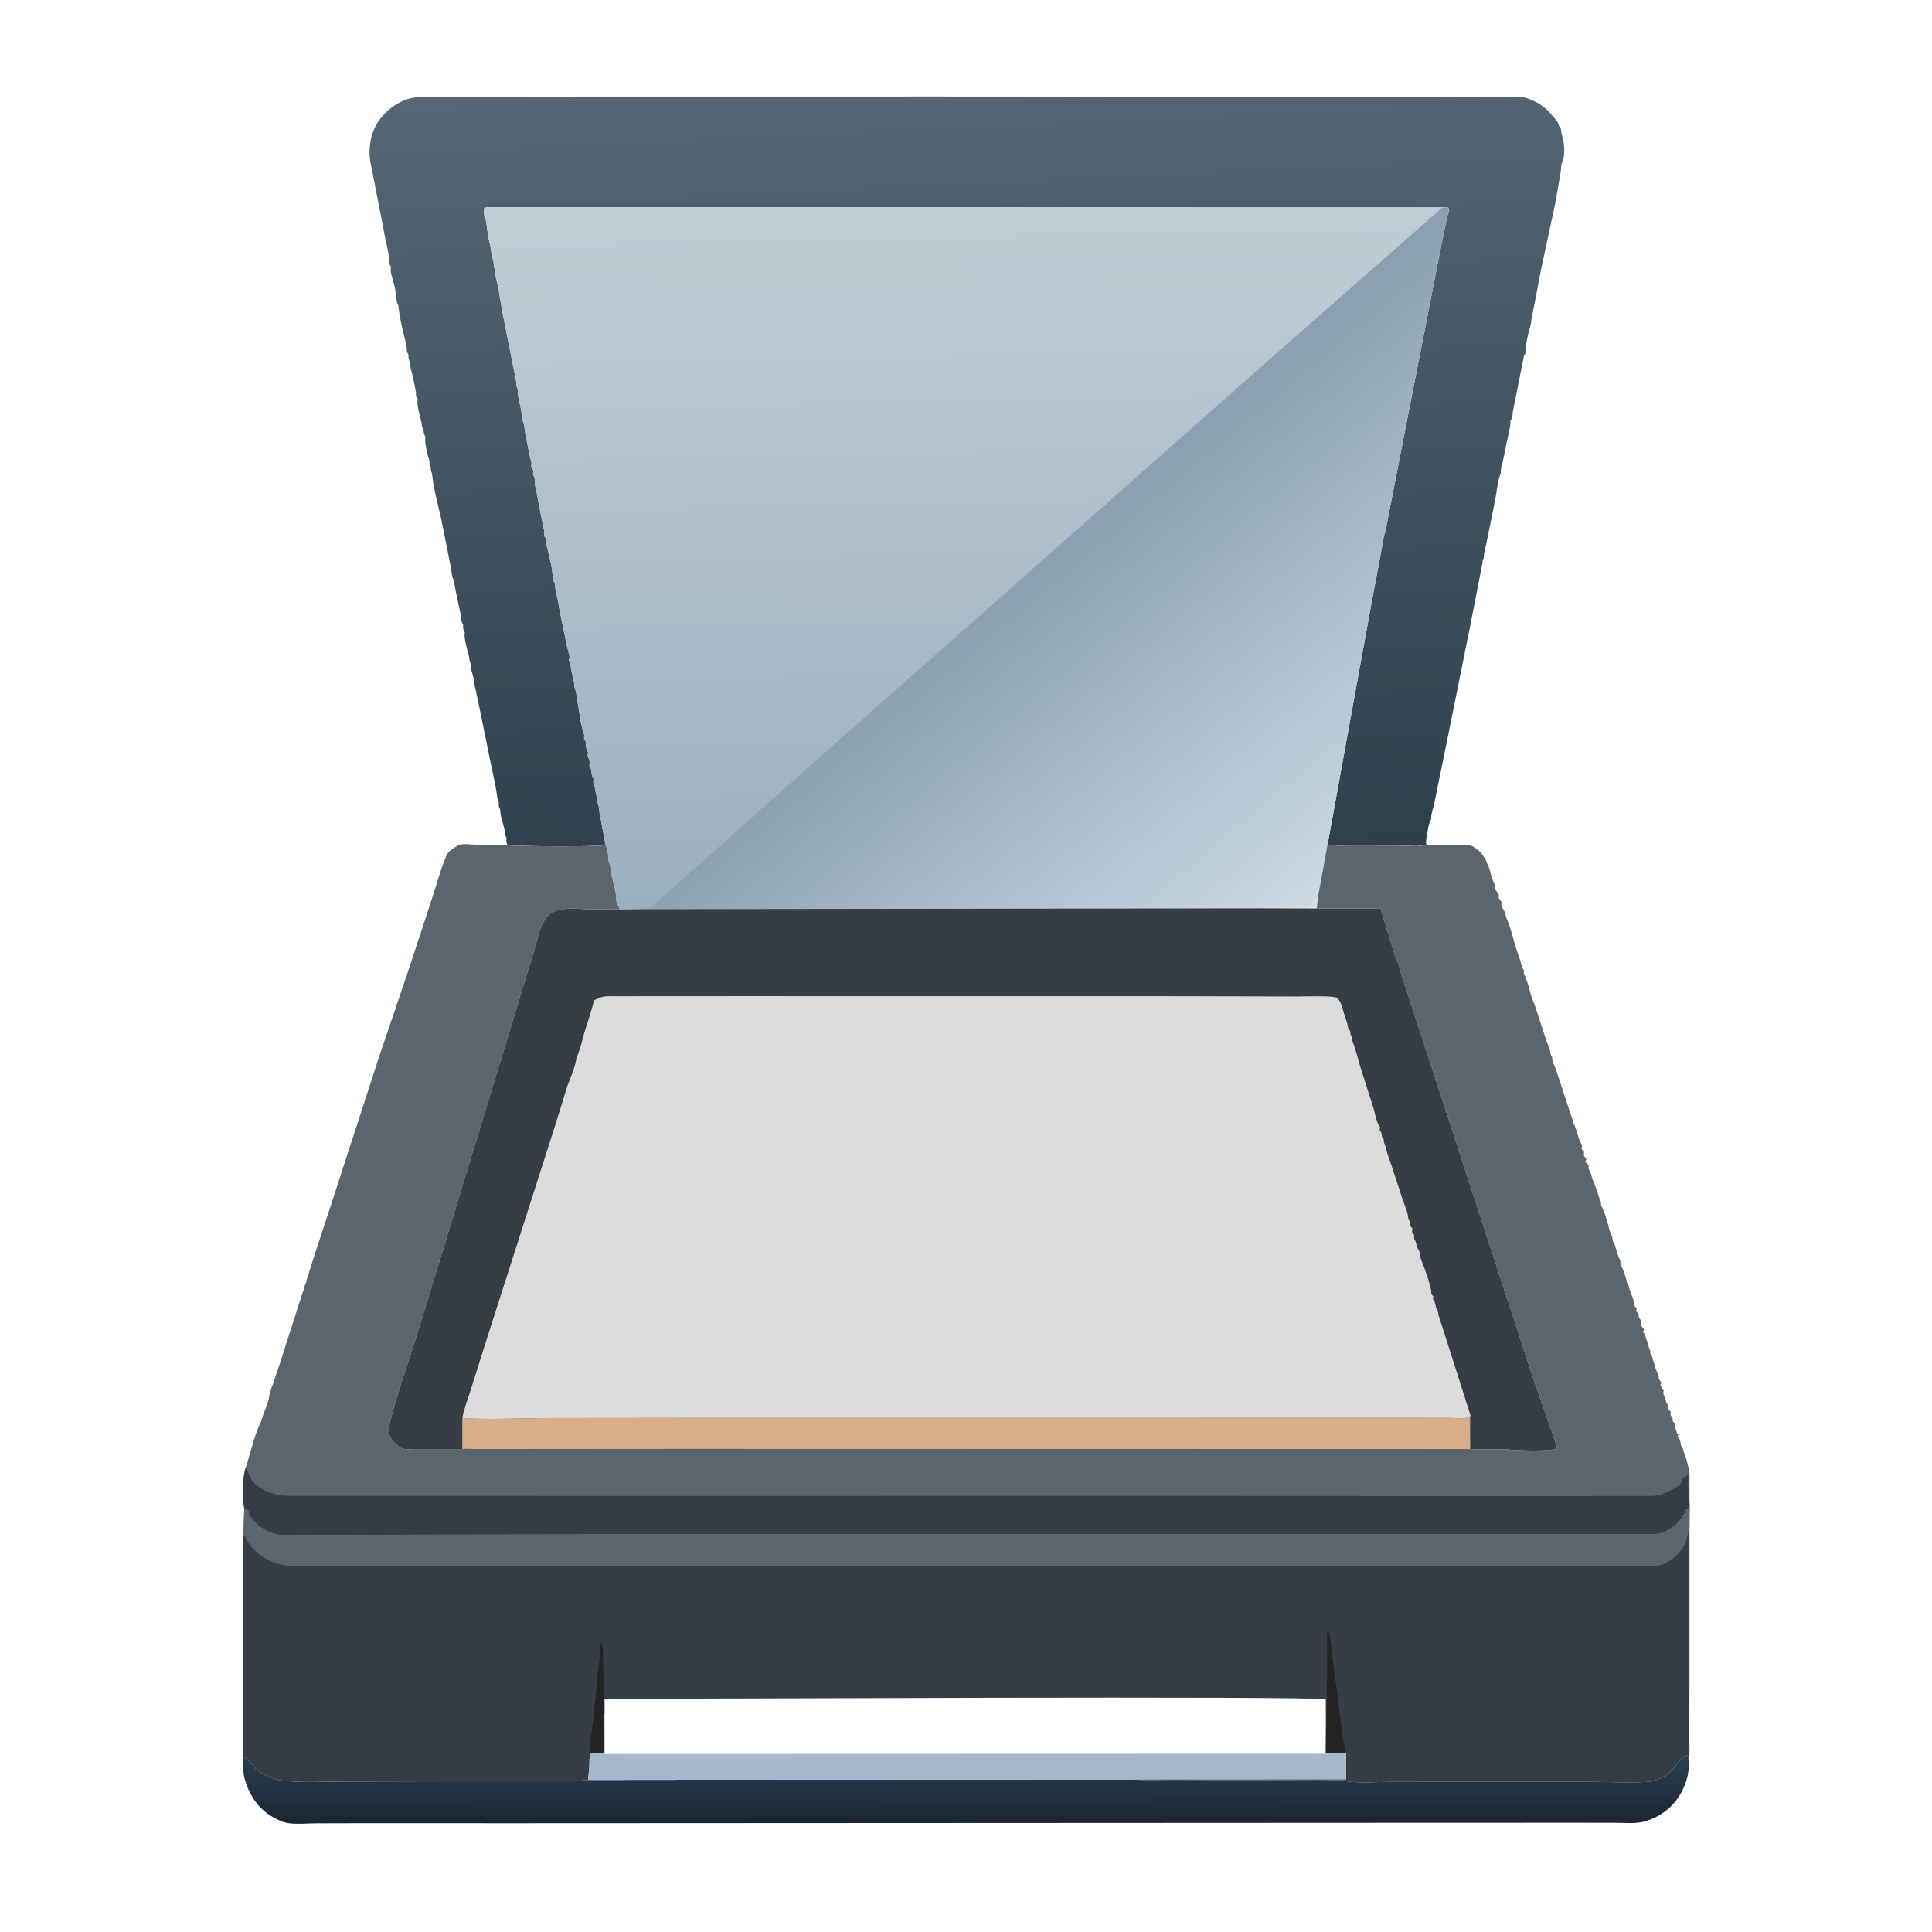
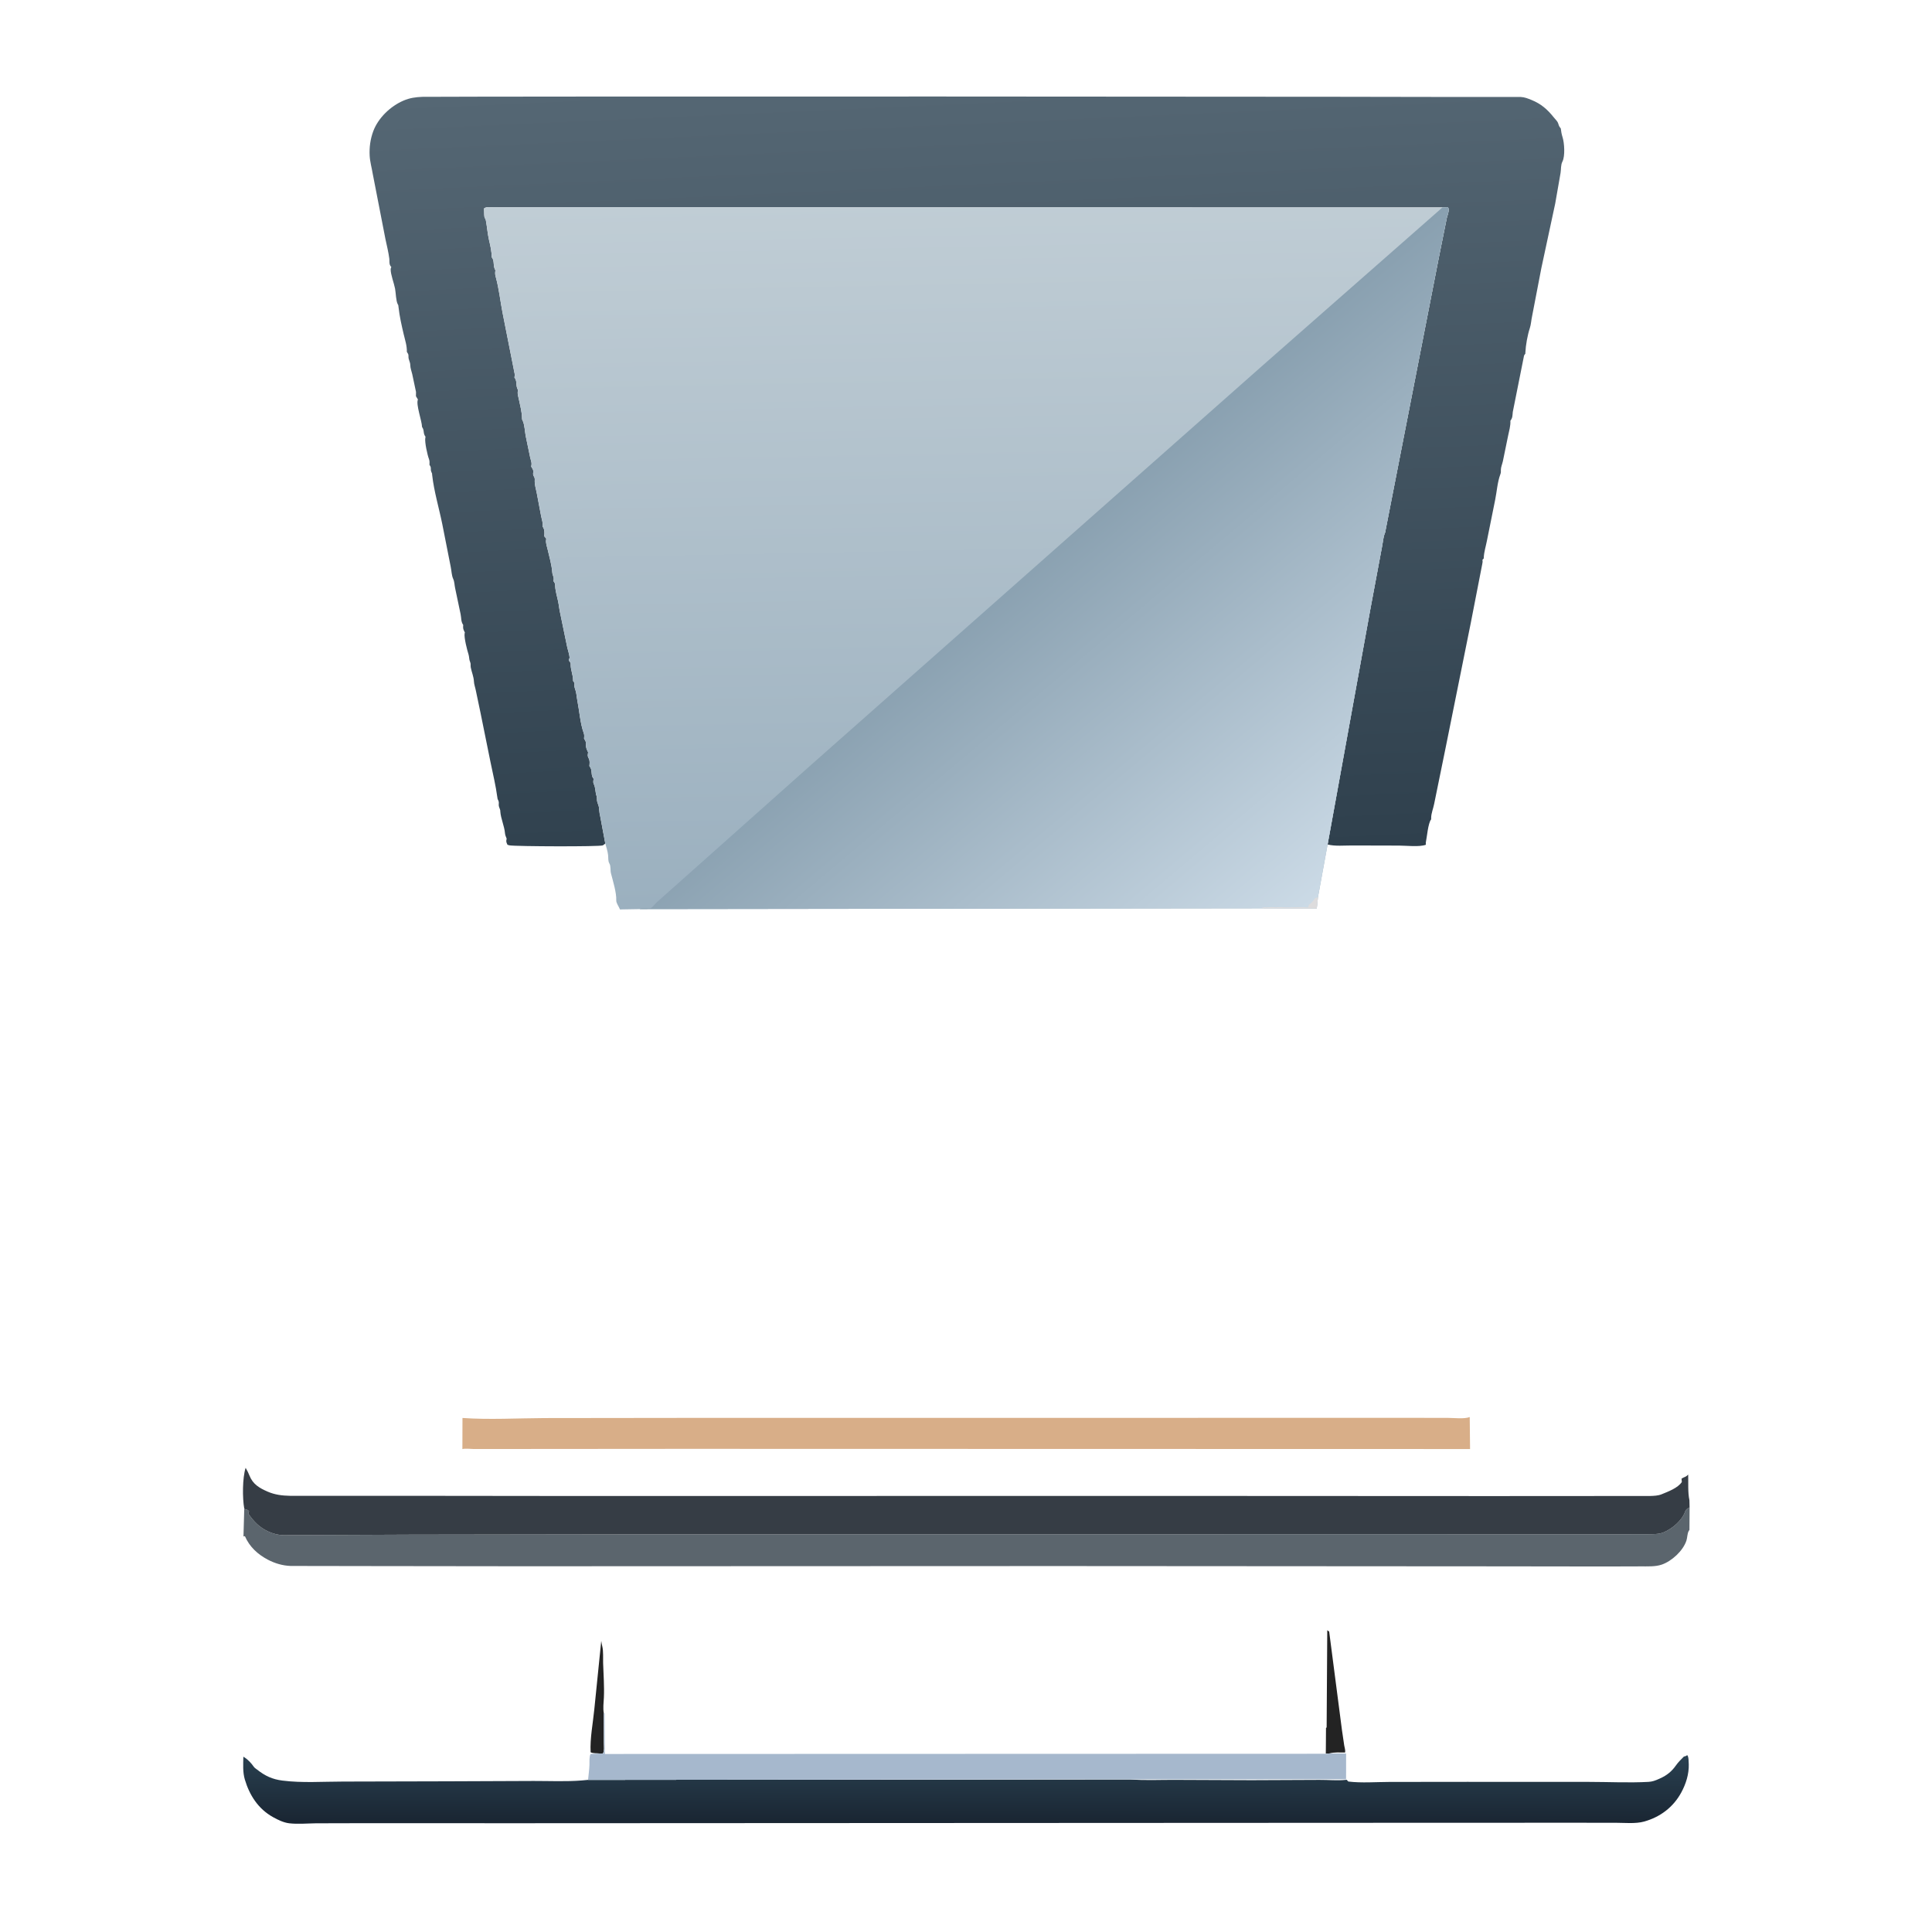
<svg xmlns="http://www.w3.org/2000/svg" version="1.1" style="display: block;" viewBox="0 0 2048 2048" width="1024" height="1024">
  <defs>
    <linearGradient id="Gradient1" gradientUnits="userSpaceOnUse" x1="1023.41" y1="1931.11" x2="1023.51" y2="1861.81">
      <stop class="stop0" offset="0" stop-opacity="1" stop-color="rgb(26,38,51)" />
      <stop class="stop1" offset="1" stop-opacity="1" stop-color="rgb(41,64,80)" />
    </linearGradient>
    <linearGradient id="Gradient2" gradientUnits="userSpaceOnUse" x1="1058.26" y1="914.346" x2="1020.42" y2="77.833">
      <stop class="stop0" offset="0" stop-opacity="1" stop-color="rgb(47,64,77)" />
      <stop class="stop1" offset="1" stop-opacity="1" stop-color="rgb(85,103,116)" />
    </linearGradient>
    <linearGradient id="Gradient3" gradientUnits="userSpaceOnUse" x1="1033.17" y1="954.312" x2="1018.73" y2="211.211">
      <stop class="stop0" offset="0" stop-opacity="1" stop-color="rgb(155,176,191)" />
      <stop class="stop1" offset="1" stop-opacity="1" stop-color="rgb(192,205,213)" />
    </linearGradient>
    <linearGradient id="Gradient4" gradientUnits="userSpaceOnUse" x1="1103.22" y1="579.399" x2="1408.68" y2="941.89">
      <stop class="stop0" offset="0" stop-opacity="1" stop-color="rgb(137,160,176)" />
      <stop class="stop1" offset="1" stop-opacity="1" stop-color="rgb(203,218,230)" />
    </linearGradient>
  </defs>
  <path transform="translate(0,0)" fill="rgb(255,255,255)" d="M -0 -0 L 2048 0 L 2048 2048 L -0 2048 L -0 -0 z" />
  <path transform="translate(0,0)" fill="url(#Gradient1)" d="M 1197.79 1886.16 C 1212.94 1887.52 1228.72 1886.65 1243.95 1886.71 L 1326.59 1887.05 L 1398.73 1886.74 C 1407.9 1886.65 1417.6 1887.72 1426.68 1886.72 L 1427.5 1886.61 L 1429.27 1888.5 C 1443.3 1890.19 1458.55 1888.97 1472.75 1888.92 L 1555.23 1888.83 L 1684.54 1888.88 C 1705.37 1888.89 1726.74 1889.99 1747.5 1888.86 C 1751.51 1888.64 1754.81 1887.41 1758.45 1885.77 L 1760 1885.06 C 1766.87 1881.99 1772.14 1877.75 1776.5 1871.51 C 1778.98 1867.96 1781.96 1865.1 1785.01 1862.01 L 1787 1861.51 L 1788.5 1860.51 C 1790.23 1862.24 1789.96 1867.58 1790.16 1870.18 C 1790.47 1880.6 1787.13 1891.08 1782.2 1900.14 C 1773.74 1915.69 1760.02 1926.05 1743.03 1930.87 C 1733.85 1933.48 1722.16 1932.21 1712.61 1932.21 L 1660.23 1932.18 L 1489.5 1932.23 L 552.566 1932.69 L 380.604 1932.66 L 334.901 1932.77 C 325.759 1932.89 315.753 1933.81 306.727 1932.78 C 300.747 1932.1 294.668 1929.16 289.485 1926.27 C 273.788 1917.54 264.557 1903.19 259.545 1886.41 C 257.205 1878.57 257.82 1870.27 257.96 1862.17 L 259.593 1863.18 C 262.918 1865.35 266.637 1869.31 268.843 1872.58 C 269.832 1874.05 271.122 1874.76 272.5 1875.84 C 281.057 1882.54 288.536 1886.11 299.399 1887.49 C 320.179 1890.14 342.525 1888.54 363.5 1888.53 L 474.33 1888.26 L 565.728 1887.89 C 582.568 1887.86 599.973 1888.7 616.748 1887.36 L 623.355 1886.74 L 1197.79 1886.16 z" />
  <path transform="translate(0,0)" fill="url(#Gradient2)" d="M 537.947 895.522 C 536.603 892.443 536.338 892.232 537.078 889 C 536.325 887.131 535.488 885.319 535.312 883.29 C 534.63 875.411 530.892 867.944 530.341 860.213 L 530.292 859.005 C 529.909 857.236 528.749 855.349 528.687 853.5 C 528.615 851.329 529.156 850.596 528.214 848.502 C 527.33 846.54 527.508 847.49 527.214 845.293 C 525.558 832.925 522.554 820.459 520.026 808.216 L 509.403 755.811 L 504.393 731.93 C 503.787 728.708 502.524 725.597 502.377 722.292 C 502.154 717.285 499.959 712.382 499.024 707.5 C 498.592 705.243 499.326 703.838 498.301 701.579 C 497.128 698.993 497.521 696.42 496.652 693.71 C 495.22 689.248 491.771 675.951 492.511 671.44 L 492.783 670.5 C 491.664 668.297 490.789 666.777 490.913 664.25 L 491.038 662.5 C 488.546 658.998 489.107 655.158 488.265 651.09 L 482.485 623.6 C 481.708 620.262 481.849 616.778 480.401 613.645 C 478.684 609.933 478.636 604.838 477.763 600.755 L 468.922 556 C 465.476 538.827 460.018 520.833 458.113 503.5 C 457.874 501.326 458.294 502.573 457.317 500.406 C 455.851 497.153 457.795 496.017 455.265 492.823 C 455.314 490.756 455.526 488.727 454.773 486.77 C 453.056 482.31 450.078 468.715 450.817 464.319 L 451.079 463 C 448.147 459.173 450.151 456.441 447.39 452.624 C 447.201 445.931 440.652 428.532 443.019 423.5 L 440.915 420 L 440.993 415.5 L 436.963 396.5 C 436.259 393.461 434.949 390.234 434.917 387.127 C 434.878 383.432 432.888 381.452 432.997 378.031 C 433.083 375.307 432.647 375.253 431.282 373 C 431.478 366.553 429.395 360.526 427.927 354.301 C 425.754 345.092 423.511 335.25 422.486 325.853 L 422.202 323.5 L 421.654 322.558 C 419.69 318.979 419.609 310.301 418.791 306 C 417.664 300.069 414.102 291.192 414.118 285.5 C 414.121 284.637 414.57 283.833 414.795 283 C 413.984 282.07 413.65 281.832 413.197 280.5 C 412.594 278.725 412.915 275.974 412.67 274.069 C 411.798 267.306 410.024 260.187 408.593 253.5 L 395.134 184.343 C 394.108 178.078 392.221 171.507 391.867 165.21 C 391.367 156.296 392.577 147.352 395.711 138.982 C 400.958 124.966 413.922 112.546 427.705 106.651 C 434.459 103.763 440.478 102.948 447.743 102.647 L 510.196 102.472 L 618.427 102.366 L 996.288 102.313 L 1417.45 102.585 L 1549.14 102.809 L 1611.95 102.795 C 1616.16 102.969 1619.67 104.42 1623.5 105.98 C 1633.66 110.119 1640.34 115.979 1647.14 124.513 C 1648.22 125.878 1650.94 128.6 1651.5 130.167 C 1652.58 133.213 1652.31 133.508 1654.5 136.165 C 1654.81 139.288 1655.44 142.507 1656.39 145.5 C 1658.32 151.568 1659.19 165.464 1656.26 171.239 C 1654.32 175.052 1654.95 179.166 1654.25 183.365 L 1648.6 215.712 L 1633.91 284.133 L 1624.05 335.354 C 1623.16 339.359 1622.96 343.936 1621.7 347.754 C 1619.24 355.23 1617.3 365.957 1616.96 373.703 L 1616.91 375 C 1615.73 376.289 1615.48 376.834 1615.22 378.605 L 1603.63 436.625 C 1603.16 440.654 1603.59 442.661 1601.08 446 C 1601.38 451.393 1599.68 456.949 1598.59 462.208 L 1593.1 488.956 C 1592.47 491.909 1590.97 495.155 1590.98 498.166 C 1590.98 500.218 1591.16 500.84 1590.39 502.876 C 1587.33 511.012 1586.69 521.259 1584.93 529.869 L 1576.24 573 C 1575.1 579.033 1573.14 584.909 1572.86 591.061 L 1572.83 592 L 1571.43 593.41 C 1571.75 595.18 1571.66 596.13 1571.25 597.918 L 1559.06 660.5 L 1532.6 791.764 L 1520.25 852.23 C 1519.33 856.957 1517.17 862.037 1517.08 866.836 L 1517.09 868.5 C 1513.81 872.36 1512.59 887.674 1511.4 893.235 L 1511.44 895.5 C 1504.41 898.037 1490.91 896.372 1483.15 896.361 L 1433.03 896.236 C 1424.96 896.204 1415.08 897.237 1407.31 895.174 L 1452.78 644.905 L 1464.78 580.678 C 1465.82 575.948 1466.15 570.019 1467.82 565.627 C 1468.67 563.406 1468.45 564.499 1468.73 562.214 L 1525.12 273.5 L 1533.77 230.511 C 1534.75 227.2 1536.56 222.849 1535.02 219.722 L 1529.08 219.885 L 522.75 219.737 C 519.589 219.742 515.443 218.927 513.074 221 C 513.326 223.749 513.084 227.223 513.5 229.812 C 513.688 230.978 514.773 232.233 515.013 233.5 C 516.322 240.42 516.818 247.543 518.4 254.5 C 519.583 259.704 521.533 267.357 521.067 272.5 L 521.875 273.572 C 524.252 277.091 522.434 282.105 525.142 286.5 L 524.934 288.469 C 524.751 290.563 525.085 292.007 525.64 294.029 C 528.898 305.89 530.344 319.142 532.68 331.281 L 545.609 396.528 C 545.845 397.809 545.676 398.777 545.289 400 L 546.141 401.375 C 548.331 405.202 546.455 409.078 549.187 413.5 L 548.895 414.844 C 548.398 417.683 549.49 420.741 550.071 423.5 C 551.384 429.736 553.288 436.894 553.364 443.214 C 553.387 445.143 553.278 444.23 554.184 446.187 C 556.073 450.269 556.383 457.357 557.231 462 L 562.019 485 C 562.846 488.648 564.141 490.7 563.067 494.5 C 563.635 495.583 564.924 497.374 565.165 498.5 C 565.741 501.192 564.307 502.243 565.925 504.938 C 566.855 506.487 566.93 507.355 566.84 509.106 C 566.608 513.595 568.083 518.122 568.957 522.5 L 573.644 547.267 C 574.309 550.68 575.816 554.543 575.158 558 L 576.052 559.594 C 577.491 562.364 577.117 565.481 576.988 568.5 L 579.064 571 L 578.832 572.512 C 578.453 575.758 579.813 579.44 580.563 582.601 C 582.341 590.107 584.94 599.325 585.45 606.938 C 585.553 608.48 585.788 609.088 586.332 610.469 C 587.141 612.522 587.075 613.795 586.741 616 C 587.558 617.36 588.463 618.237 588.463 619.836 C 588.463 625.765 590.448 631.817 591.654 637.608 C 592.562 641.971 592.898 646.417 593.964 650.727 L 601.104 685.247 C 601.796 688.676 603.775 694.169 603.764 697.5 C 603.762 697.891 602.834 699.227 602.896 699.5 C 603.334 701.416 605.05 701.732 604.964 704.027 C 604.734 710.172 607.641 715.315 607.5 721.837 C 608.96 723.843 609.077 723.338 608.924 726 C 608.801 728.143 609.229 729.34 609.942 731.351 C 611.145 734.74 611.281 738.927 611.989 742.5 C 614.119 753.243 615.072 767.094 618.826 777.221 C 619.538 779.143 619.279 780.992 619.141 783 C 620.53 785.383 621.199 785.703 621.033 788.531 C 620.83 791.97 621.933 794.465 623.421 797.5 C 623.127 800.192 622.547 801.206 623.927 803.625 C 625.449 806.294 625.023 809.065 624.778 812 L 625.791 813.587 C 628.199 817.626 625.992 821.712 629.227 825.5 C 629.093 827.228 628.539 829.303 629.324 830.844 C 631.491 835.094 630.833 839.165 632.363 843.758 C 633.049 845.819 632.633 846.987 632.913 849 C 633.222 851.224 634.496 853.259 634.85 855.5 C 635.357 858.71 635.229 861.225 636.092 864.5 L 641.637 894.164 C 640.758 894.82 639.99 895.66 639 896.13 C 635.836 897.634 546.809 897.292 540.184 896.122 L 537.947 895.522 z" />
-   <path transform="translate(0,0)" fill="rgb(54,61,69)" d="M 1791.03 1597.9 L 1790.88 1621.77 L 1790.88 1787.52 L 1790.76 1841.14 C 1790.74 1850.61 1791.43 1860.81 1790.16 1870.18 C 1789.96 1867.58 1790.23 1862.24 1788.5 1860.51 L 1787 1861.51 L 1785.01 1862.01 C 1781.96 1865.1 1778.98 1867.96 1776.5 1871.51 C 1772.14 1877.75 1766.87 1881.99 1760 1885.06 L 1758.45 1885.77 C 1754.81 1887.41 1751.51 1888.64 1747.5 1888.86 C 1726.74 1889.99 1705.37 1888.89 1684.54 1888.88 L 1555.23 1888.83 L 1472.75 1888.92 C 1458.55 1888.97 1443.3 1890.19 1429.27 1888.5 L 1427.5 1886.61 L 1426.68 1886.72 C 1417.6 1887.72 1407.9 1886.65 1398.73 1886.74 L 1326.59 1887.05 L 1243.95 1886.71 C 1228.72 1886.65 1212.94 1887.52 1197.79 1886.16 L 623.355 1886.74 L 616.748 1887.36 C 599.973 1888.7 582.568 1887.86 565.728 1887.89 L 474.33 1888.26 L 363.5 1888.53 C 342.525 1888.54 320.179 1890.14 299.399 1887.49 C 288.536 1886.11 281.057 1882.54 272.5 1875.84 C 271.122 1874.76 269.832 1874.05 268.843 1872.58 C 266.637 1869.31 262.918 1865.35 259.593 1863.18 L 257.96 1862.17 C 257.013 1857.26 257.923 1850.04 257.925 1844.85 L 257.946 1800.05 L 258.086 1628.71 L 258.923 1599.19 C 260.254 1600.14 259.632 1599.88 261.292 1600.28 C 262.87 1600.65 262.897 1600.91 264.034 1602 L 263.178 1604.5 C 269.087 1612.91 274.896 1619.14 284.479 1623.48 C 289.556 1625.78 294.907 1627.23 300.5 1627.36 L 436.401 1626.78 L 674.795 1626.44 L 1441.19 1626.34 L 1650.96 1626.38 L 1721.04 1626.38 L 1747.09 1626.31 C 1752.6 1626.22 1758.35 1626.47 1763.52 1624.32 C 1772.76 1620.49 1782.89 1611.87 1786.31 1602.38 C 1787.29 1599.64 1788.67 1599.44 1791.03 1597.9 z" />
  <path transform="translate(0,0)" fill="rgb(35,35,35)" d="M 637.348 1739.38 C 637.634 1741.53 637.999 1743.42 638.5 1745.51 C 639.719 1750.6 639.151 1757.58 639.327 1762.92 C 639.724 1774.96 640.668 1787.49 640.143 1799.5 C 639.899 1805.06 639.05 1810.62 640.071 1816.19 L 640.212 1847.5 C 640.19 1850.83 641.053 1856.43 639 1858.84 L 635.525 1858.74 C 632.274 1858.29 629.194 1858.89 626.094 1857.5 C 625.316 1842.77 628.545 1826.71 629.983 1812 L 637.348 1739.38 z" />
  <path transform="translate(0,0)" fill="rgb(35,35,35)" d="M 1406.95 1728.14 L 1408.97 1729.53 L 1422.5 1833.73 L 1424.95 1850.36 C 1425.33 1852.52 1426.41 1855.66 1425.78 1857.76 C 1420.62 1857.81 1414.36 1857.18 1409.43 1858.7 L 1405.22 1859.06 L 1405.41 1831.73 L 1406.29 1831.18 L 1406.95 1728.14 z" />
  <path transform="translate(0,0)" fill="rgb(91,101,109)" d="M 1791.03 1597.9 L 1790.88 1621.77 L 1790.17 1622.81 C 1788.46 1625.84 1788.76 1629.76 1787.67 1633.1 C 1784.13 1643.93 1772.11 1654.92 1761.5 1658.56 C 1754.58 1660.93 1746.17 1660.36 1738.9 1660.43 L 1700.78 1660.54 L 1588.84 1660.39 L 1122.23 1660.09 L 551.104 1660.3 L 393.648 1660.11 L 308.101 1659.97 C 299.713 1659.71 291.276 1657.21 283.861 1653.29 C 273.157 1647.63 264.558 1639.76 259.659 1628.5 C 258.715 1628.39 259.243 1628.37 258.086 1628.71 L 258.923 1599.19 C 260.254 1600.14 259.632 1599.88 261.292 1600.28 C 262.87 1600.65 262.897 1600.91 264.034 1602 L 263.178 1604.5 C 269.087 1612.91 274.896 1619.14 284.479 1623.48 C 289.556 1625.78 294.907 1627.23 300.5 1627.36 L 436.401 1626.78 L 674.795 1626.44 L 1441.19 1626.34 L 1650.96 1626.38 L 1721.04 1626.38 L 1747.09 1626.31 C 1752.6 1626.22 1758.35 1626.47 1763.52 1624.32 C 1772.76 1620.49 1782.89 1611.87 1786.31 1602.38 C 1787.29 1599.64 1788.67 1599.44 1791.03 1597.9 z" />
  <path transform="translate(0,0)" fill="rgb(255,255,255)" d="M 640.972 1816.06 L 640.887 1800.91 C 717.225 1800.92 1399.16 1797.58 1405.38 1801.47 L 1405.41 1831.73 L 1405.22 1859.06 L 1409.43 1858.7 L 1426.93 1858.82 L 1426.91 1886.06 L 1197.79 1886.16 L 623.355 1886.74 C 623.87 1881.46 624.627 1876.27 624.832 1870.97 C 624.97 1867.39 624.418 1862.54 626.018 1859.3 L 635.525 1858.74 L 639 1858.84 C 641.053 1856.43 640.19 1850.83 640.212 1847.5 L 640.071 1816.19 L 640.972 1816.06 z" />
  <path transform="translate(0,0)" fill="rgb(166,184,205)" d="M 640.071 1816.19 L 640.972 1816.06 L 641.173 1859.29 L 1405.22 1859.06 L 1409.43 1858.7 L 1426.93 1858.82 L 1426.91 1886.06 L 1197.79 1886.16 L 623.355 1886.74 C 623.87 1881.46 624.627 1876.27 624.832 1870.97 C 624.97 1867.39 624.418 1862.54 626.018 1859.3 L 635.525 1858.74 L 639 1858.84 C 641.053 1856.43 640.19 1850.83 640.212 1847.5 L 640.071 1816.19 z" />
  <path transform="translate(0,0)" fill="url(#Gradient3)" d="M 1529.08 219.885 L 1535.02 219.722 C 1536.56 222.849 1534.75 227.2 1533.77 230.511 L 1525.12 273.5 L 1468.73 562.214 C 1468.45 564.499 1468.67 563.406 1467.82 565.627 C 1466.15 570.019 1465.82 575.948 1464.78 580.678 L 1452.78 644.905 L 1407.31 895.174 L 1397.15 950.759 L 1395.81 963.079 L 1336.58 962.848 L 678.239 963.689 L 657.137 964.052 C 656.176 961.068 653.126 957.503 653.256 954.397 C 653.596 946.258 649.75 933.961 647.67 925.895 C 646.775 922.421 647.668 918.298 645.989 915.357 C 644.322 912.435 644.989 909.529 644.588 906.292 C 644.088 902.256 642.753 898.079 641.637 894.164 L 636.092 864.5 C 635.229 861.225 635.357 858.71 634.85 855.5 C 634.496 853.259 633.222 851.224 632.913 849 C 632.633 846.987 633.049 845.819 632.363 843.758 C 630.833 839.165 631.491 835.094 629.324 830.844 C 628.539 829.303 629.093 827.228 629.227 825.5 C 625.992 821.712 628.199 817.626 625.791 813.587 L 624.778 812 C 625.023 809.065 625.449 806.294 623.927 803.625 C 622.547 801.206 623.127 800.192 623.421 797.5 C 621.933 794.465 620.83 791.97 621.033 788.531 C 621.199 785.703 620.53 785.383 619.141 783 C 619.279 780.992 619.538 779.143 618.826 777.221 C 615.072 767.094 614.119 753.243 611.989 742.5 C 611.281 738.927 611.145 734.74 609.942 731.351 C 609.229 729.34 608.801 728.143 608.924 726 C 609.077 723.338 608.96 723.843 607.5 721.837 C 607.641 715.315 604.734 710.172 604.964 704.027 C 605.05 701.732 603.334 701.416 602.896 699.5 C 602.834 699.227 603.762 697.891 603.764 697.5 C 603.775 694.169 601.796 688.676 601.104 685.247 L 593.964 650.727 C 592.898 646.417 592.562 641.971 591.654 637.608 C 590.448 631.817 588.463 625.765 588.463 619.836 C 588.463 618.237 587.558 617.36 586.741 616 C 587.075 613.795 587.141 612.522 586.332 610.469 C 585.788 609.088 585.553 608.48 585.45 606.938 C 584.94 599.325 582.341 590.107 580.563 582.601 C 579.813 579.44 578.453 575.758 578.832 572.512 L 579.064 571 L 576.988 568.5 C 577.117 565.481 577.491 562.364 576.052 559.594 L 575.158 558 C 575.816 554.543 574.309 550.68 573.644 547.267 L 568.957 522.5 C 568.083 518.122 566.608 513.595 566.84 509.106 C 566.93 507.355 566.855 506.487 565.925 504.938 C 564.307 502.243 565.741 501.192 565.165 498.5 C 564.924 497.374 563.635 495.583 563.067 494.5 C 564.141 490.7 562.846 488.648 562.019 485 L 557.231 462 C 556.383 457.357 556.073 450.269 554.184 446.187 C 553.278 444.23 553.387 445.143 553.364 443.214 C 553.288 436.894 551.384 429.736 550.071 423.5 C 549.49 420.741 548.398 417.683 548.895 414.844 L 549.187 413.5 C 546.455 409.078 548.331 405.202 546.141 401.375 L 545.289 400 C 545.676 398.777 545.845 397.809 545.609 396.528 L 532.68 331.281 C 530.344 319.142 528.898 305.89 525.64 294.029 C 525.085 292.007 524.751 290.563 524.934 288.469 L 525.142 286.5 C 522.434 282.105 524.252 277.091 521.875 273.572 L 521.067 272.5 C 521.533 267.357 519.583 259.704 518.4 254.5 C 516.818 247.543 516.322 240.42 515.013 233.5 C 514.773 232.233 513.688 230.978 513.5 229.812 C 513.084 227.223 513.326 223.749 513.074 221 C 515.443 218.927 519.589 219.742 522.75 219.737 L 1529.08 219.885 z" />
  <path transform="translate(0,0)" fill="url(#Gradient4)" d="M 1529.08 219.885 L 1535.02 219.722 C 1536.56 222.849 1534.75 227.2 1533.77 230.511 L 1525.12 273.5 L 1468.73 562.214 C 1468.45 564.499 1468.67 563.406 1467.82 565.627 C 1466.15 570.019 1465.82 575.948 1464.78 580.678 L 1452.78 644.905 L 1407.31 895.174 L 1397.15 950.759 L 1395.81 963.079 L 1336.58 962.848 L 678.239 963.689 C 678.83 962.481 684.301 962.878 685.828 962.837 C 686.46 962.82 689.33 962.982 689.836 962.728 C 691.494 961.898 694.581 957.956 696.13 956.5 L 717.387 937.632 L 857.765 812.608 L 1339.1 386.843 L 1529.08 219.885 z" />
  <path transform="translate(0,0)" fill="rgb(221,220,221)" d="M 1336.58 962.848 C 1338.14 962.318 1339.46 961.741 1341.13 961.858 C 1344.11 962.066 1347.06 961.563 1350 961.755 C 1353.02 961.953 1356.02 961.564 1359 961.755 C 1367.64 962.307 1376.35 961.276 1384.94 961.878 L 1386.5 962 L 1387.55 959.054 C 1390.18 957.264 1391.58 955.589 1393.38 952.967 L 1394 952.043 C 1396.16 951.552 1395.1 951.957 1397.15 950.759 L 1395.81 963.079 L 1336.58 962.848 z" />
-   <path transform="translate(0,0)" fill="rgb(221,220,221)" d="M 1511.4 893.235 L 1513 896.004 L 1556.8 896.1 C 1561.33 896.109 1566.8 900.933 1569.84 904.035 C 1571.1 905.331 1571.8 906.733 1572.82 908.176 L 1573.99 909.6 C 1575.48 911.55 1575.3 913.687 1576.59 915.848 C 1579 919.853 1579.82 925.595 1581.3 930.1 C 1582.97 935.162 1585.46 937.964 1585.26 943.5 L 1585.84 944.178 C 1587.12 945.7 1588.75 947.391 1588.83 949.5 C 1588.86 950.27 1588.68 950.81 1588.5 951.526 L 1591.65 956.197 L 1591.47 957.104 C 1590.88 961.216 1593.81 963.454 1595.13 967 C 1595.97 969.248 1595.96 971.036 1597.03 973.5 C 1600.97 982.598 1603.74 993.946 1606.56 1003.5 C 1608.6 1010.39 1611.53 1016.97 1613.05 1024.01 C 1613.57 1026.4 1614.31 1027.19 1615.87 1029 L 1614.99 1031.5 L 1615.94 1033.23 C 1617.49 1036.14 1618.12 1039.41 1619.37 1042.47 C 1620.45 1045.13 1621.13 1048.04 1621.73 1050.84 C 1622.92 1056.38 1625.63 1061.96 1627.47 1067.34 L 1638.38 1100.67 C 1640.1 1105.84 1643.05 1111.66 1643.66 1117.04 C 1643.82 1118.54 1643.69 1117.79 1644.53 1119.47 C 1645.54 1121.48 1645.19 1120.37 1645.34 1122.3 C 1645.65 1126.32 1648.47 1131.05 1649.79 1135.02 L 1665.4 1182.5 C 1666.07 1184.86 1667.04 1186.34 1667.49 1188.93 C 1667.97 1191.63 1669.66 1194.05 1670.52 1196.65 C 1671.87 1200.76 1672.86 1205.01 1674.49 1209.03 C 1675.12 1210.59 1676.99 1213.58 1677.11 1215 C 1677.19 1215.91 1676.31 1216.73 1676.41 1217.64 C 1676.49 1218.45 1678.69 1220.08 1679.01 1221 C 1679.41 1222.14 1678.65 1224.48 1679.14 1225.5 C 1679.3 1225.82 1681.45 1228.32 1681.49 1228.5 C 1681.73 1229.52 1680.36 1230.46 1680.53 1231.5 C 1680.62 1232.07 1683.55 1234.63 1683.96 1235 C 1683.95 1237.25 1683.5 1238.8 1684.8 1240.67 C 1686.5 1243.1 1686.77 1246.22 1687.79 1248.97 C 1690.38 1255.96 1693.31 1262.83 1695.3 1270.02 C 1695.92 1272.23 1695.42 1270.8 1696.44 1272.75 C 1697.3 1274.38 1697.03 1273.72 1697.03 1275.73 C 1697.04 1278.17 1697.56 1278.25 1698.55 1280.37 C 1701.62 1286.98 1704.37 1296.71 1706.05 1303.85 C 1706.86 1307.31 1709.08 1310.01 1709.36 1313.61 C 1709.55 1316.13 1711 1317.43 1711.78 1319.82 C 1713.64 1325.45 1714.73 1331.31 1717.71 1336.5 L 1717.56 1337.52 C 1717.53 1340.79 1720.5 1345.34 1721.5 1348.7 C 1722.64 1352.52 1724.08 1355.77 1724.5 1359.83 L 1725.24 1360.63 C 1726.34 1362.09 1726.49 1363.36 1726.91 1365.07 C 1728.39 1371.1 1732.51 1378.17 1732.65 1384.2 L 1735.02 1387.5 L 1734.02 1389.5 L 1737.07 1393 C 1736.65 1398.02 1738.69 1396.93 1739.46 1400.63 C 1739.74 1401.93 1739.21 1403.31 1739.5 1404.6 C 1739.82 1406.05 1742.45 1408.28 1742.55 1409.63 C 1742.7 1411.94 1740.25 1409.7 1742.64 1413.25 C 1745.11 1416.91 1744.36 1420.25 1747.5 1423.94 C 1746.63 1429.22 1750.03 1430 1749.32 1434.92 L 1750.25 1436.15 C 1751.74 1438.22 1751.81 1440.28 1752.5 1442.65 C 1753.94 1447.6 1755.7 1453.25 1757.88 1457.9 C 1758.55 1459.33 1758.41 1460.24 1758.28 1461.77 L 1761.07 1465.5 L 1760.01 1468 C 1760.99 1470.32 1761.96 1472.03 1763.54 1474 C 1763.28 1475.89 1762.74 1476.87 1763.66 1478.58 C 1765.32 1481.63 1765.44 1483.33 1766.33 1486.5 C 1766.62 1487.53 1768.05 1489.21 1768.63 1490 C 1768.58 1491.3 1768.24 1492.62 1768.5 1493.9 C 1768.67 1494.7 1771.17 1496.24 1771.28 1497 C 1771.33 1497.36 1770.59 1499.76 1770.67 1500.02 C 1770.73 1500.25 1772.82 1502.71 1772.93 1503 C 1773.35 1504.09 1772.73 1505.42 1773.18 1506.5 C 1774.05 1508.62 1775.39 1507.32 1775.17 1510.21 C 1775.02 1512.27 1775.56 1513.22 1776.34 1515.02 C 1776.88 1516.3 1777.19 1517.56 1777.5 1518.9 L 1779.33 1520.5 L 1778.28 1522.5 C 1779.01 1524.01 1779.41 1524.79 1780.61 1526 C 1781.08 1527.77 1781.46 1529.23 1781.65 1531.04 C 1781.8 1532.51 1781.8 1531.94 1782.78 1533.39 C 1784.48 1535.91 1784.44 1539.02 1785.82 1541.87 C 1787.89 1546.14 1788.56 1551.63 1790.07 1556.21 C 1791.32 1560 1790.94 1565.03 1790.96 1569 L 1790.86 1590.31 L 1791.03 1597.9 C 1788.67 1599.44 1787.29 1599.64 1786.31 1602.38 C 1782.89 1611.87 1772.76 1620.49 1763.52 1624.32 C 1758.35 1626.47 1752.6 1626.22 1747.09 1626.31 L 1721.04 1626.38 L 1650.96 1626.38 L 1441.19 1626.34 L 674.795 1626.44 L 436.401 1626.78 L 300.5 1627.36 C 294.907 1627.23 289.556 1625.78 284.479 1623.48 C 274.896 1619.14 269.087 1612.91 263.178 1604.5 L 264.034 1602 C 262.897 1600.91 262.87 1600.65 261.292 1600.28 C 259.632 1599.88 260.254 1600.14 258.923 1599.19 C 256.884 1587.96 256.957 1566.79 260.355 1555.97 C 262.166 1552.15 263.063 1547.12 264.304 1543.03 C 267.502 1532.51 270.726 1519.61 275.447 1509.72 C 276.04 1508.48 276.597 1507.34 276.96 1506 C 279.118 1498.04 284.297 1488.64 285.304 1480.83 C 285.914 1476.09 288.244 1470.1 289.881 1465.5 L 297.16 1444 L 320.886 1370 C 321.581 1368.17 322.117 1366.96 322.523 1365.01 L 322.984 1363 L 324.5 1359.84 C 325.062 1357.85 324.566 1357.04 325.687 1355.08 C 326.959 1352.86 327.022 1350.27 327.878 1347.8 L 334.935 1325.85 L 350.074 1279.82 L 402.108 1119.58 L 434.49 1024.05 L 459.008 949.287 C 463.225 936.307 466.903 922.672 471.947 910.01 C 473.046 907.249 474.321 904.591 476.49 902.5 C 479.477 899.619 484.39 896.333 488.447 895.344 C 492.971 894.241 498.694 895.314 503.37 895.366 L 537.947 895.522 L 540.184 896.122 C 546.809 897.292 635.836 897.634 639 896.13 C 639.99 895.66 640.758 894.82 641.637 894.164 C 642.753 898.079 644.088 902.256 644.588 906.292 C 644.989 909.529 644.322 912.435 645.989 915.357 C 647.668 918.298 646.775 922.421 647.67 925.895 C 649.75 933.961 653.596 946.258 653.256 954.397 C 653.126 957.503 656.176 961.068 657.137 964.052 L 678.239 963.689 L 1336.58 962.848 L 1395.81 963.079 L 1397.15 950.759 L 1407.31 895.174 C 1415.08 897.237 1424.96 896.204 1433.03 896.236 L 1483.15 896.361 C 1490.91 896.372 1504.41 898.037 1511.44 895.5 L 1511.4 893.235 z" />
-   <path transform="translate(0,0)" fill="rgb(54,61,69)" d="M 1336.58 962.848 L 1395.81 963.079 L 1463.45 962.957 L 1477.26 1008.26 C 1479.63 1016.16 1484.05 1024.22 1485.26 1032.43 C 1485.78 1036.02 1488.07 1039.43 1488.87 1043.19 L 1624.88 1460.05 L 1625.9 1463.03 L 1647.42 1524.5 L 1647.92 1526.12 C 1648.92 1529.31 1649.83 1532.17 1650.33 1535.5 C 1644.32 1538.98 1604.23 1537.5 1595.66 1536.15 L 1559.17 1536.19 L 1558.93 1502.17 L 1558.75 1500.17 L 1525.5 1395.96 L 1525.06 1394.74 C 1524.62 1393.4 1524.56 1392.25 1524.5 1390.85 C 1521.16 1386.76 1522.53 1381.15 1518.9 1377 L 1519.5 1374.41 L 1517 1371.5 L 1517.27 1370.36 C 1517.72 1366.16 1509.79 1342.68 1507.52 1338.08 C 1506.28 1335.57 1504.6 1329.28 1504.63 1326.5 C 1501.45 1322.37 1501.96 1317.17 1498.88 1313 L 1499.1 1311.62 C 1499.4 1308.98 1498.4 1307.9 1496.83 1306 L 1497.1 1302 C 1495.26 1300.02 1494.18 1299.23 1494.5 1296.27 L 1494.93 1295 C 1493.42 1293.27 1492.82 1293.26 1492.73 1290.91 C 1492.52 1285.18 1488.82 1277.35 1486.92 1271.73 L 1475.44 1236.61 C 1473.17 1229.72 1470.23 1222.61 1468.77 1215.53 C 1468.39 1213.69 1468.66 1214.72 1467.75 1212.67 C 1466.79 1210.51 1467.11 1211.63 1466.95 1209.48 C 1466.81 1207.47 1467.04 1208.36 1465.88 1206.53 C 1464.6 1204.51 1464.99 1205.6 1464.75 1203.28 C 1464.5 1200.82 1463.65 1199.54 1462.37 1197.5 L 1463.01 1195 L 1462.11 1193.81 C 1459.1 1189.6 1457.66 1180.18 1456.06 1175.03 L 1442.32 1131.89 C 1439.52 1122.72 1437.26 1112.86 1433.8 1104.01 C 1433.05 1102.09 1432.84 1100.38 1432.68 1098.34 C 1430.5 1095.42 1432.07 1095.49 1431.19 1093 C 1430.47 1090.96 1429.34 1092.38 1429.02 1089.2 C 1428.59 1084.99 1426.69 1080.75 1425.4 1076.74 C 1423.17 1069.87 1422.64 1063.91 1417.89 1058.03 C 1413.1 1055.08 1383.19 1056.37 1376.12 1056.32 L 1237.88 1056.02 L 786.102 1055.97 L 682.543 1056.02 L 654.116 1056.07 C 649.27 1056.1 643.347 1055.6 638.682 1056.74 C 635.64 1057.48 632.627 1059.03 629.791 1060.34 C 626.904 1072.06 622.917 1083.17 619.452 1094.7 C 617.003 1102.85 615.18 1111.82 611.816 1119.62 C 610.788 1122.01 611.127 1120.82 610.786 1123.09 C 609.438 1132.08 604.414 1142.66 601.419 1151.37 L 587.995 1194.59 L 514.878 1423 L 498.779 1474 C 495.856 1483.43 491.734 1493.36 490.248 1503.11 L 490.15 1536.08 L 438.114 1536.08 C 432.99 1536.26 427.42 1536.99 423.088 1533.77 L 422 1532.89 C 416.539 1528.75 414.197 1524.52 411.146 1518.48 C 417.162 1487.53 428.78 1456.5 438.351 1426.52 L 471.553 1318.24 L 539.666 1094.71 L 566.238 1007.5 C 568.432 1000.4 569.968 993.018 572.358 986 C 574.167 980.689 577.026 974.9 580.974 970.815 C 591.097 960.341 611.395 963.57 624.566 963.841 L 657.137 964.052 L 678.239 963.689 L 1336.58 962.848 z" />
-   <path transform="translate(0,0)" fill="rgb(91,101,109)" d="M 1511.4 893.235 L 1513 896.004 L 1556.8 896.1 C 1561.33 896.109 1566.8 900.933 1569.84 904.035 C 1571.1 905.331 1571.8 906.733 1572.82 908.176 L 1573.99 909.6 C 1575.48 911.55 1575.3 913.687 1576.59 915.848 C 1579 919.853 1579.82 925.595 1581.3 930.1 C 1582.97 935.162 1585.46 937.964 1585.26 943.5 L 1585.84 944.178 C 1587.12 945.7 1588.75 947.391 1588.83 949.5 C 1588.86 950.27 1588.68 950.81 1588.5 951.526 L 1591.65 956.197 L 1591.47 957.104 C 1590.88 961.216 1593.81 963.454 1595.13 967 C 1595.97 969.248 1595.96 971.036 1597.03 973.5 C 1600.97 982.598 1603.74 993.946 1606.56 1003.5 C 1608.6 1010.39 1611.53 1016.97 1613.05 1024.01 C 1613.57 1026.4 1614.31 1027.19 1615.87 1029 L 1614.99 1031.5 L 1615.94 1033.23 C 1617.49 1036.14 1618.12 1039.41 1619.37 1042.47 C 1620.45 1045.13 1621.13 1048.04 1621.73 1050.84 C 1622.92 1056.38 1625.63 1061.96 1627.47 1067.34 L 1638.38 1100.67 C 1640.1 1105.84 1643.05 1111.66 1643.66 1117.04 C 1643.82 1118.54 1643.69 1117.79 1644.53 1119.47 C 1645.54 1121.48 1645.19 1120.37 1645.34 1122.3 C 1645.65 1126.32 1648.47 1131.05 1649.79 1135.02 L 1665.4 1182.5 C 1666.07 1184.86 1667.04 1186.34 1667.49 1188.93 C 1667.97 1191.63 1669.66 1194.05 1670.52 1196.65 C 1671.87 1200.76 1672.86 1205.01 1674.49 1209.03 C 1675.12 1210.59 1676.99 1213.58 1677.11 1215 C 1677.19 1215.91 1676.31 1216.73 1676.41 1217.64 C 1676.49 1218.45 1678.69 1220.08 1679.01 1221 C 1679.41 1222.14 1678.65 1224.48 1679.14 1225.5 C 1679.3 1225.82 1681.45 1228.32 1681.49 1228.5 C 1681.73 1229.52 1680.36 1230.46 1680.53 1231.5 C 1680.62 1232.07 1683.55 1234.63 1683.96 1235 C 1683.95 1237.25 1683.5 1238.8 1684.8 1240.67 C 1686.5 1243.1 1686.77 1246.22 1687.79 1248.97 C 1690.38 1255.96 1693.31 1262.83 1695.3 1270.02 C 1695.92 1272.23 1695.42 1270.8 1696.44 1272.75 C 1697.3 1274.38 1697.03 1273.72 1697.03 1275.73 C 1697.04 1278.17 1697.56 1278.25 1698.55 1280.37 C 1701.62 1286.98 1704.37 1296.71 1706.05 1303.85 C 1706.86 1307.31 1709.08 1310.01 1709.36 1313.61 C 1709.55 1316.13 1711 1317.43 1711.78 1319.82 C 1713.64 1325.45 1714.73 1331.31 1717.71 1336.5 L 1717.56 1337.52 C 1717.53 1340.79 1720.5 1345.34 1721.5 1348.7 C 1722.64 1352.52 1724.08 1355.77 1724.5 1359.83 L 1725.24 1360.63 C 1726.34 1362.09 1726.49 1363.36 1726.91 1365.07 C 1728.39 1371.1 1732.51 1378.17 1732.65 1384.2 L 1735.02 1387.5 L 1734.02 1389.5 L 1737.07 1393 C 1736.65 1398.02 1738.69 1396.93 1739.46 1400.63 C 1739.74 1401.93 1739.21 1403.31 1739.5 1404.6 C 1739.82 1406.05 1742.45 1408.28 1742.55 1409.63 C 1742.7 1411.94 1740.25 1409.7 1742.64 1413.25 C 1745.11 1416.91 1744.36 1420.25 1747.5 1423.94 C 1746.63 1429.22 1750.03 1430 1749.32 1434.92 L 1750.25 1436.15 C 1751.74 1438.22 1751.81 1440.28 1752.5 1442.65 C 1753.94 1447.6 1755.7 1453.25 1757.88 1457.9 C 1758.55 1459.33 1758.41 1460.24 1758.28 1461.77 L 1761.07 1465.5 L 1760.01 1468 C 1760.99 1470.32 1761.96 1472.03 1763.54 1474 C 1763.28 1475.89 1762.74 1476.87 1763.66 1478.58 C 1765.32 1481.63 1765.44 1483.33 1766.33 1486.5 C 1766.62 1487.53 1768.05 1489.21 1768.63 1490 C 1768.58 1491.3 1768.24 1492.62 1768.5 1493.9 C 1768.67 1494.7 1771.17 1496.24 1771.28 1497 C 1771.33 1497.36 1770.59 1499.76 1770.67 1500.02 C 1770.73 1500.25 1772.82 1502.71 1772.93 1503 C 1773.35 1504.09 1772.73 1505.42 1773.18 1506.5 C 1774.05 1508.62 1775.39 1507.32 1775.17 1510.21 C 1775.02 1512.27 1775.56 1513.22 1776.34 1515.02 C 1776.88 1516.3 1777.19 1517.56 1777.5 1518.9 L 1779.33 1520.5 L 1778.28 1522.5 C 1779.01 1524.01 1779.41 1524.79 1780.61 1526 C 1781.08 1527.77 1781.46 1529.23 1781.65 1531.04 C 1781.8 1532.51 1781.8 1531.94 1782.78 1533.39 C 1784.48 1535.91 1784.44 1539.02 1785.82 1541.87 C 1787.89 1546.14 1788.56 1551.63 1790.07 1556.21 C 1791.32 1560 1790.94 1565.03 1790.96 1569 L 1790.86 1590.31 L 1791.03 1597.9 C 1788.67 1599.44 1787.29 1599.64 1786.31 1602.38 C 1782.89 1611.87 1772.76 1620.49 1763.52 1624.32 C 1758.35 1626.47 1752.6 1626.22 1747.09 1626.31 L 1721.04 1626.38 L 1650.96 1626.38 L 1441.19 1626.34 L 674.795 1626.44 L 436.401 1626.78 L 300.5 1627.36 C 294.907 1627.23 289.556 1625.78 284.479 1623.48 C 274.896 1619.14 269.087 1612.91 263.178 1604.5 L 264.034 1602 C 262.897 1600.91 262.87 1600.65 261.292 1600.28 C 259.632 1599.88 260.254 1600.14 258.923 1599.19 C 256.884 1587.96 256.957 1566.79 260.355 1555.97 C 262.166 1552.15 263.063 1547.12 264.304 1543.03 C 267.502 1532.51 270.726 1519.61 275.447 1509.72 C 276.04 1508.48 276.597 1507.34 276.96 1506 C 279.118 1498.04 284.297 1488.64 285.304 1480.83 C 285.914 1476.09 288.244 1470.1 289.881 1465.5 L 297.16 1444 L 320.886 1370 C 321.581 1368.17 322.117 1366.96 322.523 1365.01 L 322.984 1363 L 324.5 1359.84 C 325.062 1357.85 324.566 1357.04 325.687 1355.08 C 326.959 1352.86 327.022 1350.27 327.878 1347.8 L 334.935 1325.85 L 350.074 1279.82 L 402.108 1119.58 L 434.49 1024.05 L 459.008 949.287 C 463.225 936.307 466.903 922.672 471.947 910.01 C 473.046 907.249 474.321 904.591 476.49 902.5 C 479.477 899.619 484.39 896.333 488.447 895.344 C 492.971 894.241 498.694 895.314 503.37 895.366 L 537.947 895.522 L 540.184 896.122 C 546.809 897.292 635.836 897.634 639 896.13 C 639.99 895.66 640.758 894.82 641.637 894.164 C 642.753 898.079 644.088 902.256 644.588 906.292 C 644.989 909.529 644.322 912.435 645.989 915.357 C 647.668 918.298 646.775 922.421 647.67 925.895 C 649.75 933.961 653.596 946.258 653.256 954.397 C 653.126 957.503 656.176 961.068 657.137 964.052 L 624.566 963.841 C 611.395 963.57 591.097 960.341 580.974 970.815 C 577.026 974.9 574.167 980.689 572.358 986 C 569.968 993.018 568.432 1000.4 566.238 1007.5 L 539.666 1094.71 L 471.553 1318.24 L 438.351 1426.52 C 428.78 1456.5 417.162 1487.53 411.146 1518.48 C 414.197 1524.52 416.539 1528.75 422 1532.89 L 423.088 1533.77 C 427.42 1536.99 432.99 1536.26 438.114 1536.08 L 490.15 1536.08 L 490.248 1503.11 C 518.802 1505.1 548.453 1503.35 577.143 1503.21 L 733.915 1503.02 L 1258.24 1502.99 L 1476.65 1502.94 L 1535.11 1503.02 C 1541.5 1503.03 1552.08 1504.39 1557.97 1502.13 L 1558.75 1500.17 L 1558.93 1502.17 L 1559.17 1536.19 L 1595.66 1536.15 C 1604.23 1537.5 1644.32 1538.98 1650.33 1535.5 C 1649.83 1532.17 1648.92 1529.31 1647.92 1526.12 L 1647.42 1524.5 L 1625.9 1463.03 L 1624.88 1460.05 L 1488.87 1043.19 C 1488.07 1039.43 1485.78 1036.02 1485.26 1032.43 C 1484.05 1024.22 1479.63 1016.16 1477.26 1008.26 L 1463.45 962.957 L 1395.81 963.079 L 1397.15 950.759 L 1407.31 895.174 C 1415.08 897.237 1424.96 896.204 1433.03 896.236 L 1483.15 896.361 C 1490.91 896.372 1504.41 898.037 1511.44 895.5 L 1511.4 893.235 z" />
  <path transform="translate(0,0)" fill="rgb(216,174,136)" d="M 490.15 1536.08 L 490.248 1503.11 C 518.802 1505.1 548.453 1503.35 577.143 1503.21 L 733.915 1503.02 L 1258.24 1502.99 L 1476.65 1502.94 L 1535.11 1503.02 C 1541.5 1503.03 1552.08 1504.39 1557.97 1502.13 L 1558.33 1536.04 L 722.989 1535.85 L 539.781 1535.99 L 502.398 1536.02 C 499.162 1536.02 493.144 1535.24 490.15 1536.08 z" />
-   <path transform="translate(0,0)" fill="rgb(54,61,69)" d="M 260.355 1555.97 L 260.878 1556.85 C 262.29 1559.26 263.411 1561.58 264.441 1564.18 C 268.098 1573.41 275.013 1577.42 283.82 1581.24 C 291.388 1584.52 299.121 1585.46 307.289 1585.62 L 424.909 1585.62 L 609.248 1585.82 L 1237.85 1585.74 L 1581.59 1585.9 L 1749.21 1585.8 C 1753.24 1585.67 1757.63 1585.54 1761.39 1583.99 C 1768.28 1581.15 1778.52 1577.43 1782.81 1571 L 1782.5 1567.42 C 1783.77 1566.67 1784.91 1566.07 1786.28 1565.51 C 1787.73 1564.91 1788.45 1564.19 1789.54 1563.1 C 1789.83 1571.79 1789.04 1581.87 1790.86 1590.31 L 1791.03 1597.9 C 1788.67 1599.44 1787.29 1599.64 1786.31 1602.38 C 1782.89 1611.87 1772.76 1620.49 1763.52 1624.32 C 1758.35 1626.47 1752.6 1626.22 1747.09 1626.31 L 1721.04 1626.38 L 1650.96 1626.38 L 1441.19 1626.34 L 674.795 1626.44 L 436.401 1626.78 L 300.5 1627.36 C 294.907 1627.23 289.556 1625.78 284.479 1623.48 C 274.896 1619.14 269.087 1612.91 263.178 1604.5 L 264.034 1602 C 262.897 1600.91 262.87 1600.65 261.292 1600.28 C 259.632 1599.88 260.254 1600.14 258.923 1599.19 C 256.884 1587.96 256.957 1566.79 260.355 1555.97 z" />
+   <path transform="translate(0,0)" fill="rgb(54,61,69)" d="M 260.355 1555.97 L 260.878 1556.85 C 262.29 1559.26 263.411 1561.58 264.441 1564.18 C 268.098 1573.41 275.013 1577.42 283.82 1581.24 C 291.388 1584.52 299.121 1585.46 307.289 1585.62 L 424.909 1585.62 L 609.248 1585.82 L 1237.85 1585.74 L 1581.59 1585.9 L 1749.21 1585.8 C 1753.24 1585.67 1757.63 1585.54 1761.39 1583.99 C 1768.28 1581.15 1778.52 1577.43 1782.81 1571 L 1782.5 1567.42 C 1783.77 1566.67 1784.91 1566.07 1786.28 1565.51 C 1787.73 1564.91 1788.45 1564.19 1789.54 1563.1 C 1789.83 1571.79 1789.04 1581.87 1790.86 1590.31 L 1791.03 1597.9 C 1788.67 1599.44 1787.29 1599.64 1786.31 1602.38 C 1782.89 1611.87 1772.76 1620.49 1763.52 1624.32 C 1758.35 1626.47 1752.6 1626.22 1747.09 1626.31 L 1721.04 1626.38 L 1650.96 1626.38 L 1441.19 1626.34 L 674.795 1626.44 L 436.401 1626.78 L 300.5 1627.36 C 294.907 1627.23 289.556 1625.78 284.479 1623.48 C 274.896 1619.14 269.087 1612.91 263.178 1604.5 L 264.034 1602 C 262.897 1600.91 262.87 1600.65 261.292 1600.28 C 259.632 1599.88 260.254 1600.14 258.923 1599.19 C 256.884 1587.96 256.957 1566.79 260.355 1555.97 " />
</svg>